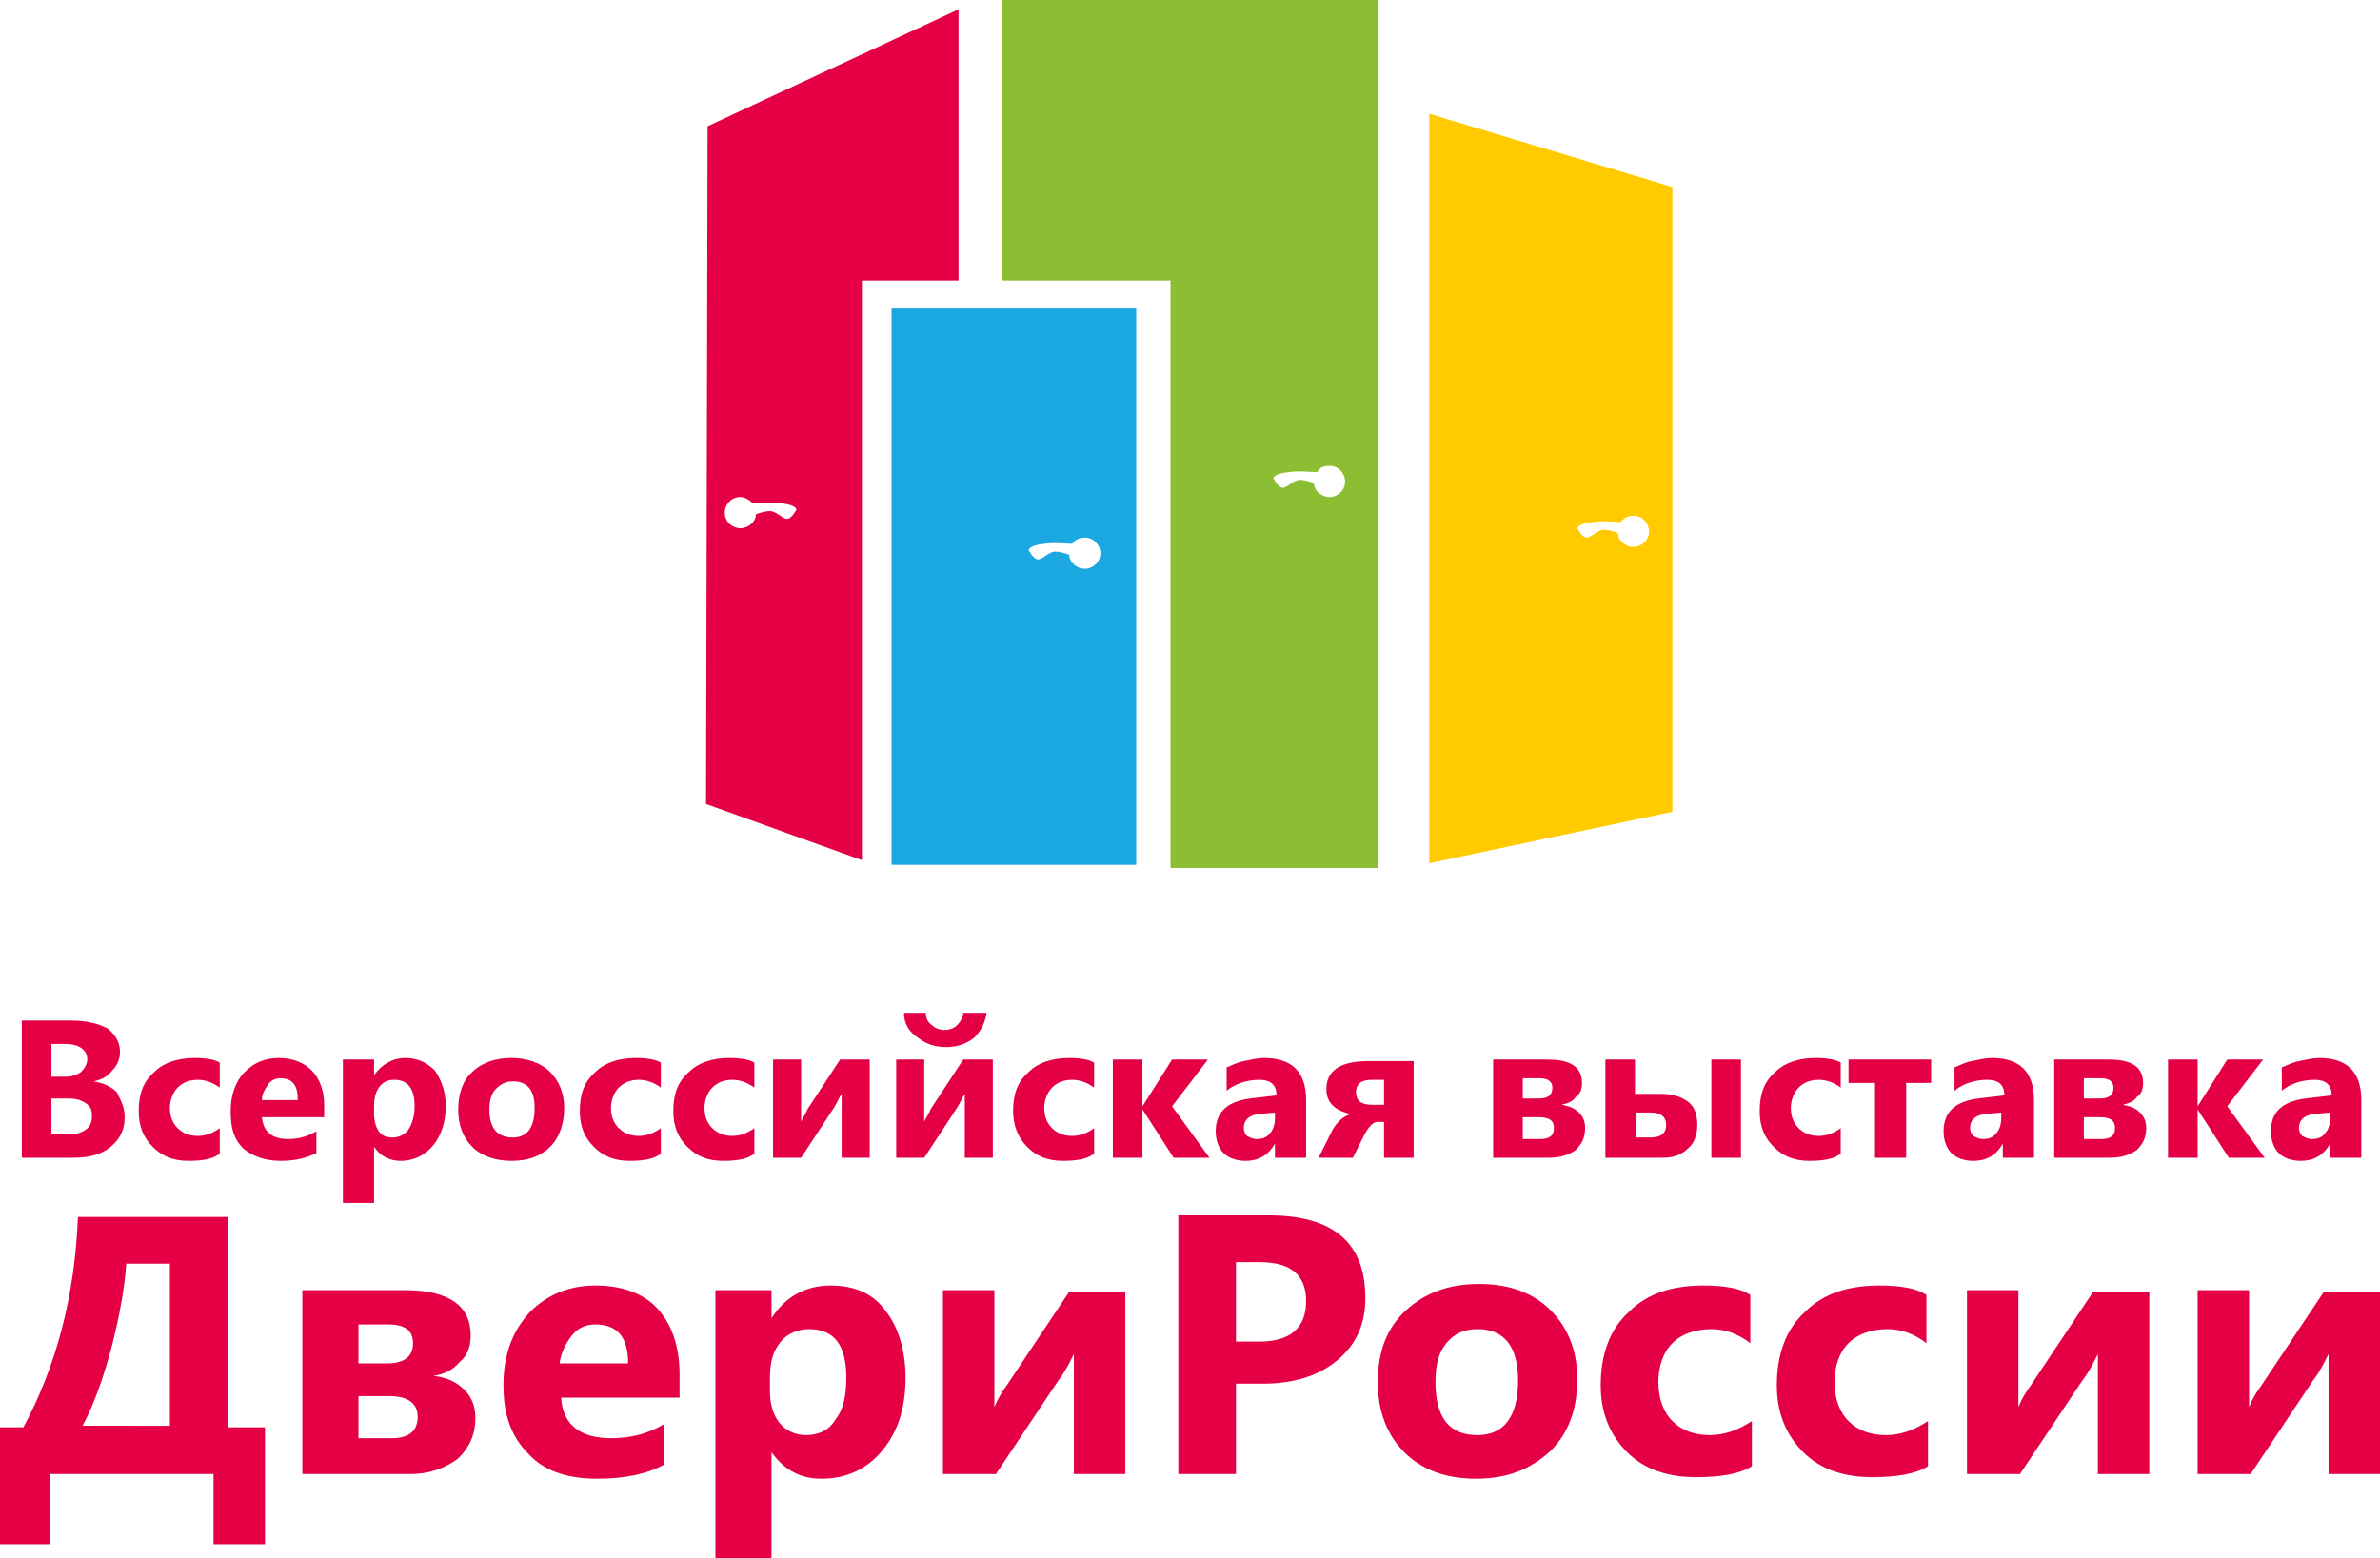
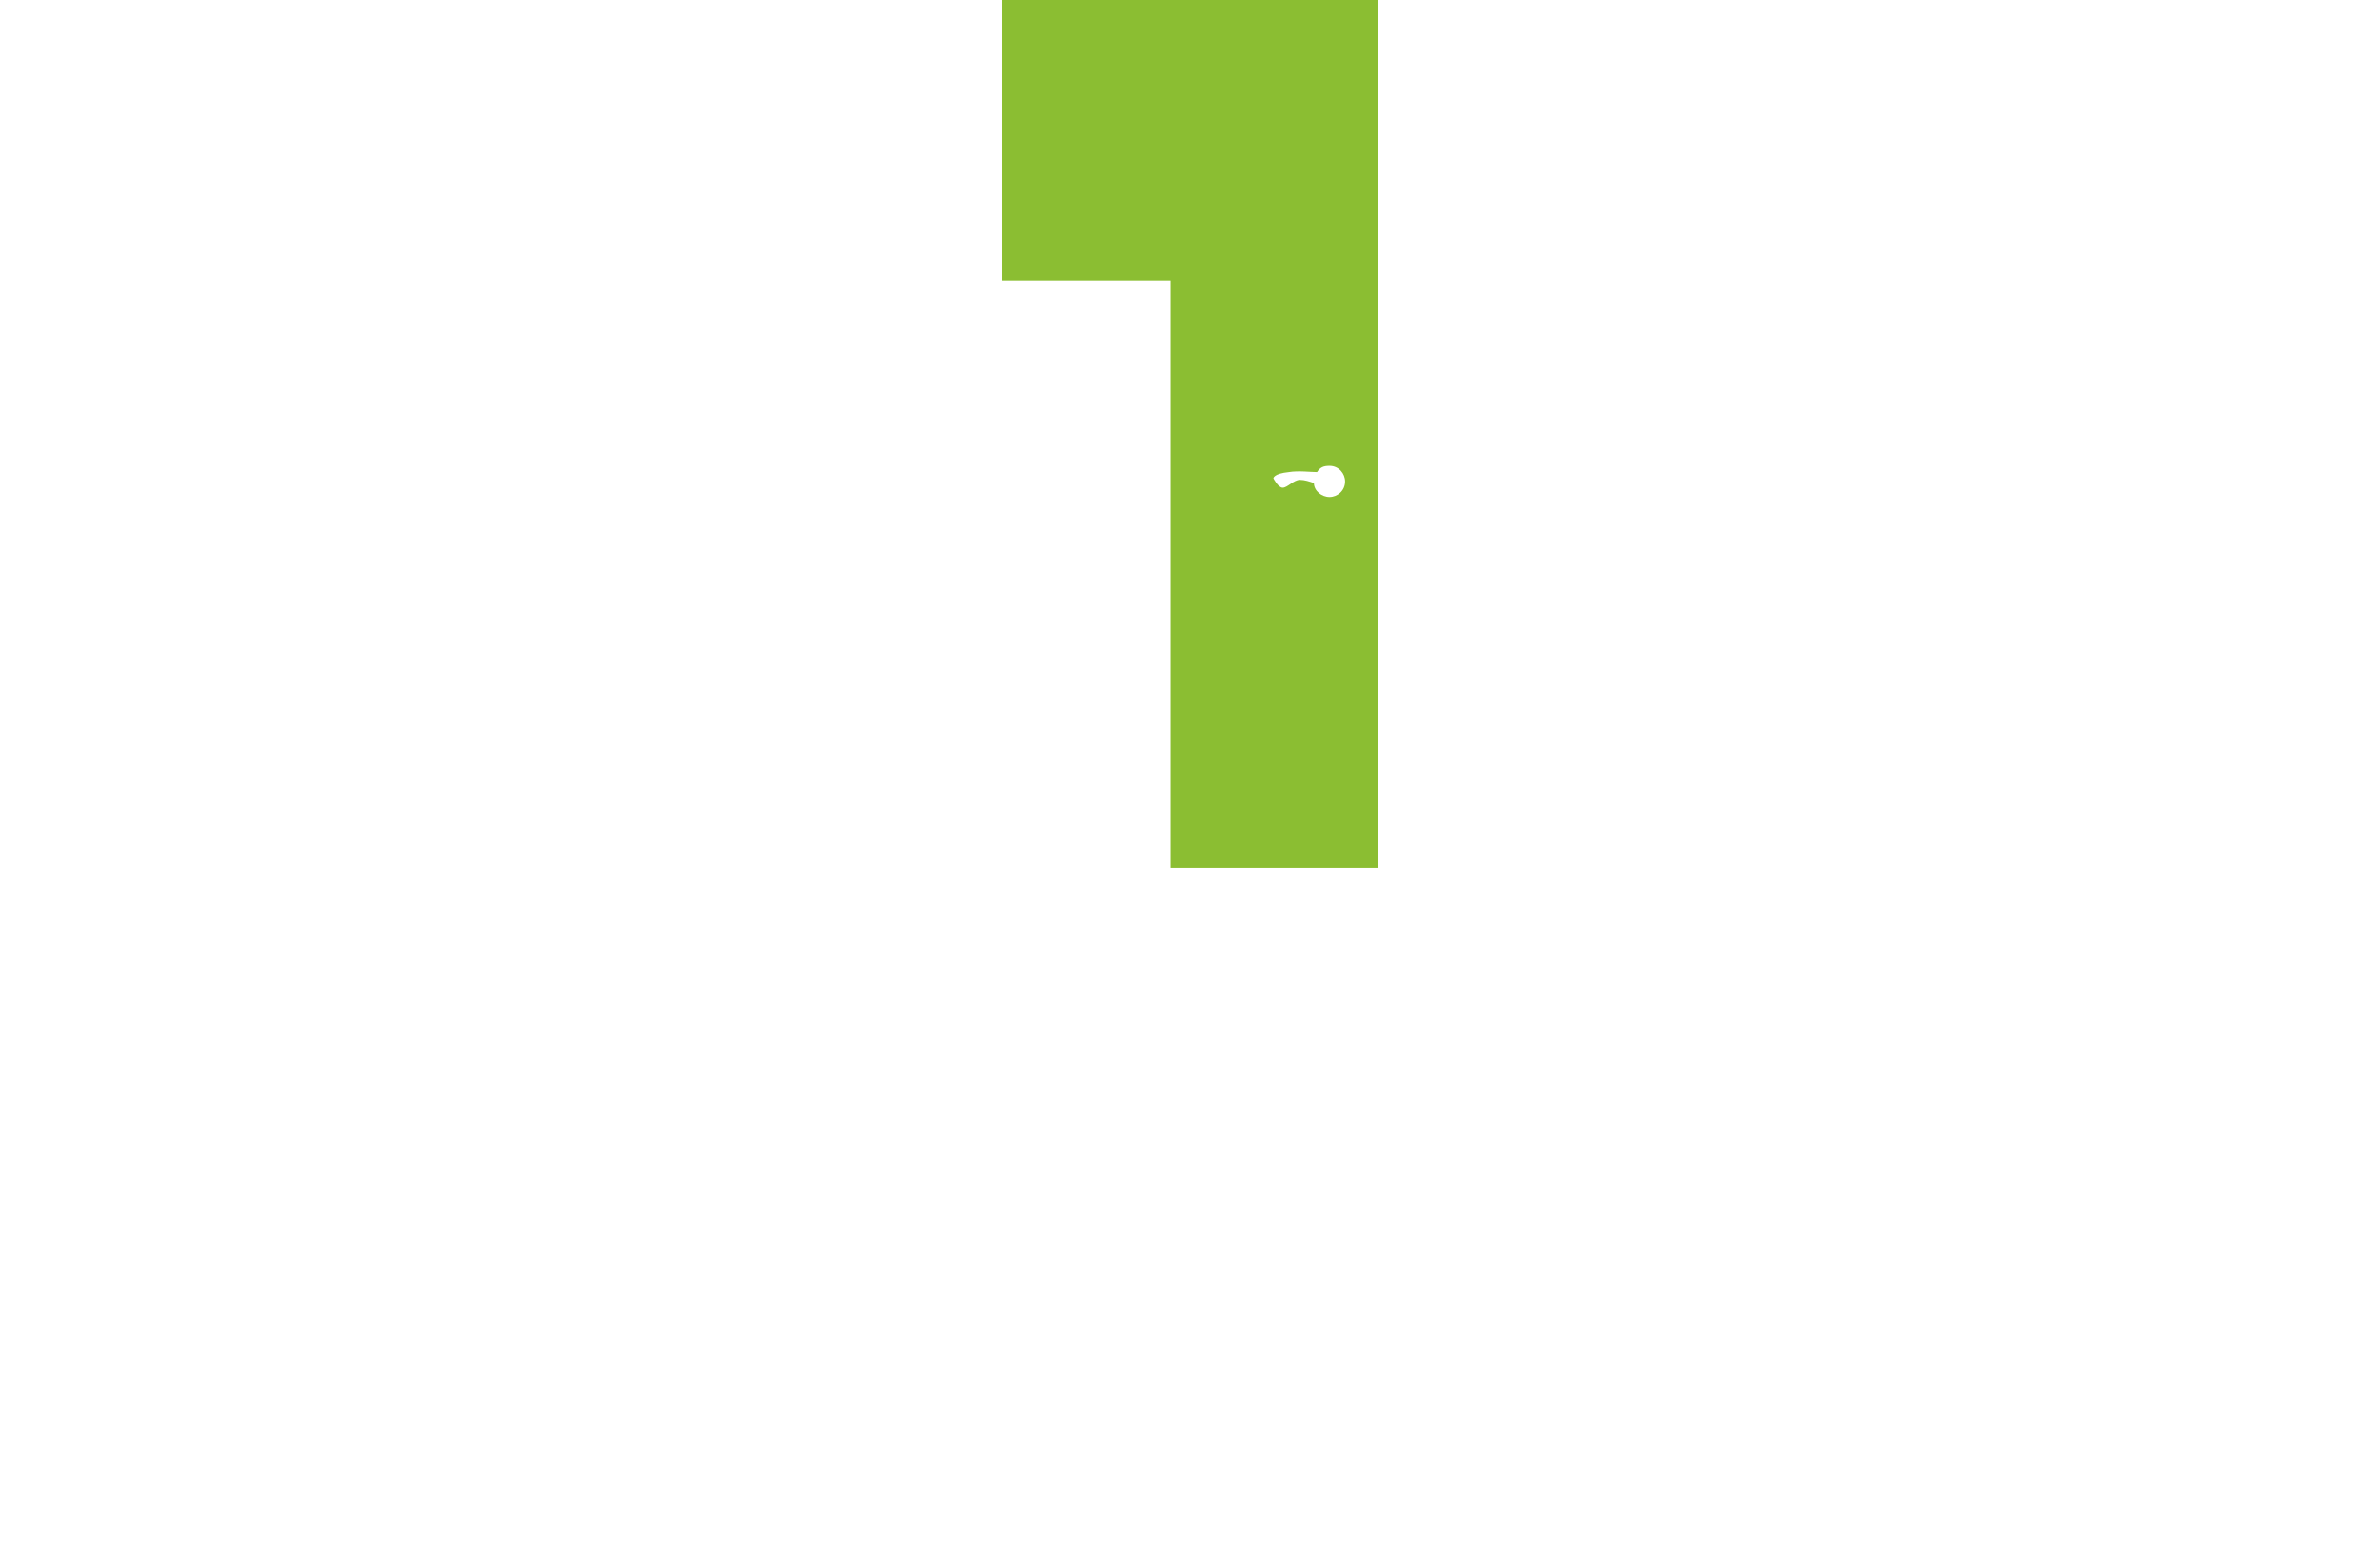
<svg xmlns="http://www.w3.org/2000/svg" version="1.1" x="0px" y="0px" viewBox="0 0 152.7 100" style="enable-background:new 0 0 152.7 100;" xml:space="preserve">
  <style type="text/css"> .st0{fill-rule:evenodd;clip-rule:evenodd;fill:#E50046;} .st1{fill-rule:evenodd;clip-rule:evenodd;fill:#FFCA00;} .st2{fill-rule:evenodd;clip-rule:evenodd;fill:#8BBE32;} .st3{fill-rule:evenodd;clip-rule:evenodd;fill:#1BA8E1;} </style>
  <g id="Слой_1"> </g>
  <g id="Слой_2">
-     <path class="st0" d="M1.4,74.3v-8.8h3.2c1,0,1.7,0.2,2.3,0.5c0.5,0.4,0.8,0.9,0.8,1.5c0,0.5-0.2,0.9-0.5,1.2 c-0.3,0.4-0.7,0.6-1.2,0.7v0c0.6,0.1,1.1,0.3,1.5,0.7C7.8,70.7,8,71.1,8,71.7c0,0.8-0.3,1.4-0.9,1.9c-0.6,0.5-1.4,0.7-2.4,0.7H1.4z M3.3,67v2.1h0.9c0.4,0,0.7-0.1,1-0.3c0.2-0.2,0.4-0.5,0.4-0.8c0-0.6-0.5-1-1.4-1H3.3z M3.3,70.5v2.3h1.1c0.5,0,0.8-0.1,1.1-0.3 c0.3-0.2,0.4-0.5,0.4-0.9c0-0.4-0.1-0.6-0.4-0.8c-0.3-0.2-0.6-0.3-1.1-0.3H3.3z M14,74.1c-0.4,0.3-1.1,0.4-1.9,0.4 c-1,0-1.7-0.3-2.3-0.9c-0.6-0.6-0.9-1.3-0.9-2.3c0-1.1,0.3-1.9,1-2.5c0.6-0.6,1.5-0.9,2.6-0.9c0.7,0,1.3,0.1,1.6,0.3v1.6 c-0.4-0.3-0.9-0.5-1.4-0.5c-0.6,0-1,0.2-1.3,0.5c-0.3,0.3-0.5,0.8-0.5,1.3c0,0.6,0.2,1,0.5,1.3c0.3,0.3,0.7,0.5,1.3,0.5 c0.5,0,1-0.2,1.4-0.5V74.1z M20.9,71.7h-4.1c0.1,0.9,0.6,1.4,1.7,1.4c0.7,0,1.3-0.2,1.8-0.5V74c-0.6,0.3-1.3,0.5-2.3,0.5 c-1,0-1.8-0.3-2.4-0.8c-0.6-0.6-0.8-1.3-0.8-2.4c0-1,0.3-1.9,0.9-2.5c0.6-0.6,1.3-0.9,2.2-0.9c0.9,0,1.6,0.3,2.1,0.8 c0.5,0.5,0.8,1.3,0.8,2.2V71.7z M19.1,70.5c0-0.9-0.4-1.3-1.1-1.3c-0.3,0-0.6,0.1-0.8,0.4c-0.2,0.3-0.4,0.6-0.4,1H19.1z M24,73.6 L24,73.6l0,3.6H22V68H24V69h0c0.5-0.7,1.2-1.1,2-1.1c0.8,0,1.4,0.3,1.9,0.8c0.4,0.6,0.7,1.3,0.7,2.3c0,1-0.3,1.9-0.8,2.5 c-0.5,0.6-1.2,1-2.1,1C25,74.5,24.4,74.2,24,73.6z M24,71v0.5c0,0.4,0.1,0.8,0.3,1.1c0.2,0.3,0.5,0.4,0.9,0.4c0.4,0,0.8-0.2,1-0.5 c0.2-0.3,0.4-0.8,0.4-1.5c0-1.1-0.4-1.7-1.3-1.7c-0.4,0-0.7,0.1-1,0.5C24.1,70.1,24,70.5,24,71z M32.8,74.5c-1,0-1.9-0.3-2.5-0.9 c-0.6-0.6-0.9-1.4-0.9-2.4c0-1,0.3-1.9,0.9-2.4c0.6-0.6,1.5-0.9,2.5-0.9c1,0,1.9,0.3,2.5,0.9c0.6,0.6,0.9,1.4,0.9,2.3 c0,1-0.3,1.9-0.9,2.5C34.7,74.2,33.9,74.5,32.8,74.5z M32.9,69.4c-0.5,0-0.8,0.2-1.1,0.5c-0.3,0.3-0.4,0.8-0.4,1.3 c0,1.2,0.5,1.8,1.5,1.8c0.9,0,1.4-0.6,1.4-1.9C34.3,69.9,33.8,69.4,32.9,69.4z M42.3,74.1c-0.4,0.3-1.1,0.4-1.9,0.4 c-1,0-1.7-0.3-2.3-0.9c-0.6-0.6-0.9-1.3-0.9-2.3c0-1.1,0.3-1.9,1-2.5c0.6-0.6,1.5-0.9,2.6-0.9c0.7,0,1.3,0.1,1.6,0.3v1.6 c-0.4-0.3-0.9-0.5-1.4-0.5c-0.6,0-1,0.2-1.3,0.5c-0.3,0.3-0.5,0.8-0.5,1.3c0,0.6,0.2,1,0.5,1.3c0.3,0.3,0.7,0.5,1.3,0.5 c0.5,0,1-0.2,1.4-0.5V74.1z M48.3,74.1c-0.4,0.3-1.1,0.4-1.9,0.4c-1,0-1.7-0.3-2.3-0.9c-0.6-0.6-0.9-1.3-0.9-2.3 c0-1.1,0.3-1.9,1-2.5c0.6-0.6,1.5-0.9,2.6-0.9c0.7,0,1.3,0.1,1.6,0.3v1.6c-0.4-0.3-0.9-0.5-1.4-0.5c-0.6,0-1,0.2-1.3,0.5 c-0.3,0.3-0.5,0.8-0.5,1.3c0,0.6,0.2,1,0.5,1.3c0.3,0.3,0.7,0.5,1.3,0.5c0.5,0,1-0.2,1.4-0.5V74.1z M55.8,74.3h-1.8v-4.1 c-0.2,0.3-0.3,0.6-0.5,0.9l-2.1,3.2h-1.8V68h1.8v4c0.1-0.3,0.3-0.5,0.4-0.8l2.1-3.2h1.9V74.3z M63.7,74.3h-1.8v-4.1 c-0.2,0.3-0.3,0.6-0.5,0.9l-2.1,3.2h-1.8V68h1.8v4c0.1-0.3,0.3-0.5,0.4-0.8l2.1-3.2h1.9V74.3z M63.3,65c-0.1,0.7-0.4,1.2-0.8,1.6 c-0.5,0.4-1.1,0.6-1.8,0.6c-0.7,0-1.3-0.2-1.8-0.6C58.3,66.2,58,65.7,58,65h1.4c0,0.3,0.1,0.6,0.4,0.8c0.2,0.2,0.5,0.3,0.8,0.3 c0.3,0,0.6-0.1,0.8-0.3c0.2-0.2,0.4-0.5,0.4-0.8H63.3z M70.1,74.1c-0.4,0.3-1.1,0.4-1.9,0.4c-1,0-1.7-0.3-2.3-0.9 C65.3,73,65,72.2,65,71.3c0-1.1,0.3-1.9,1-2.5c0.6-0.6,1.5-0.9,2.6-0.9c0.7,0,1.3,0.1,1.6,0.3v1.6c-0.4-0.3-0.9-0.5-1.4-0.5 c-0.6,0-1,0.2-1.3,0.5c-0.3,0.3-0.5,0.8-0.5,1.3c0,0.6,0.2,1,0.5,1.3c0.3,0.3,0.7,0.5,1.3,0.5c0.5,0,1-0.2,1.4-0.5V74.1z M77.6,74.3h-2.3l-2-3.1h0v3.1h-1.9V68h1.9v3h0l1.9-3h2.3l-2.3,3L77.6,74.3z M83.6,74.3h-1.8v-0.9h0c-0.4,0.7-1,1.1-1.9,1.1 c-0.6,0-1.1-0.2-1.4-0.5c-0.3-0.3-0.5-0.8-0.5-1.4c0-1.2,0.7-1.9,2.2-2.1l1.7-0.2c0-0.7-0.4-1-1.1-1c-0.7,0-1.5,0.2-2.1,0.7v-1.5 c0.3-0.1,0.6-0.3,1.1-0.4c0.5-0.1,0.9-0.2,1.3-0.2c1.8,0,2.7,0.9,2.7,2.7V74.3z M81.8,71.8v-0.4l-1.1,0.1c-0.6,0.1-0.9,0.4-0.9,0.9 c0,0.2,0.1,0.4,0.2,0.5c0.2,0.1,0.4,0.2,0.6,0.2c0.4,0,0.7-0.1,0.9-0.4C81.7,72.5,81.8,72.1,81.8,71.8z M90.7,74.3h-1.9V72h-0.4 c-0.3,0-0.6,0.3-0.9,0.9l-0.7,1.4h-2.2l0.9-1.8c0.3-0.5,0.7-0.9,1.2-1c-1-0.2-1.6-0.7-1.6-1.6c0-1.2,0.9-1.8,2.7-1.8h2.9V74.3z M88.8,70.8v-1.5H88c-0.7,0-1,0.3-1,0.8c0,0.5,0.3,0.8,1,0.8H88.8z M95.8,74.3V68h3.5c1.5,0,2.2,0.5,2.2,1.5c0,0.4-0.1,0.7-0.4,0.9 c-0.2,0.3-0.5,0.4-0.9,0.5c0.5,0.1,0.8,0.2,1.1,0.5c0.3,0.3,0.4,0.6,0.4,1c0,0.6-0.2,1-0.6,1.4c-0.4,0.3-1,0.5-1.7,0.5H95.8z M97.7,69.2v1.3h1c0.6,0,0.9-0.2,0.9-0.7c0-0.4-0.3-0.6-0.8-0.6H97.7z M97.7,71.7v1.4h1.1c0.6,0,0.9-0.2,0.9-0.7 c0-0.5-0.3-0.7-1-0.7H97.7z M111.7,74.3h-1.9V68h1.9V74.3z M103,74.3V68h1.9v2.2h1.7c0.7,0,1.3,0.2,1.7,0.5 c0.4,0.3,0.6,0.8,0.6,1.5c0,0.6-0.2,1.2-0.6,1.5c-0.4,0.4-0.9,0.6-1.6,0.6H103z M105,71.4v1.6h0.9c0.7,0,1-0.3,1-0.8 c0-0.5-0.3-0.8-1-0.8H105z M118,74.1c-0.4,0.3-1.1,0.4-1.9,0.4c-1,0-1.7-0.3-2.3-0.9c-0.6-0.6-0.9-1.3-0.9-2.3c0-1.1,0.3-1.9,1-2.5 c0.6-0.6,1.5-0.9,2.6-0.9c0.7,0,1.3,0.1,1.6,0.3v1.6c-0.4-0.3-0.9-0.5-1.4-0.5c-0.6,0-1,0.2-1.3,0.5c-0.3,0.3-0.5,0.8-0.5,1.3 c0,0.6,0.2,1,0.5,1.3c0.3,0.3,0.7,0.5,1.3,0.5c0.5,0,1-0.2,1.4-0.5V74.1z M124,69.5h-1.7v4.8h-2v-4.8h-1.7V68h5.3V69.5z M130.3,74.3h-1.8v-0.9h0c-0.4,0.7-1,1.1-1.9,1.1c-0.6,0-1.1-0.2-1.4-0.5c-0.3-0.3-0.5-0.8-0.5-1.4c0-1.2,0.7-1.9,2.2-2.1l1.7-0.2 c0-0.7-0.4-1-1.1-1c-0.7,0-1.5,0.2-2.1,0.7v-1.5c0.3-0.1,0.6-0.3,1.1-0.4c0.5-0.1,0.9-0.2,1.3-0.2c1.8,0,2.7,0.9,2.7,2.7V74.3z M128.4,71.8v-0.4l-1.1,0.1c-0.6,0.1-0.9,0.4-0.9,0.9c0,0.2,0.1,0.4,0.2,0.5c0.2,0.1,0.4,0.2,0.6,0.2c0.4,0,0.7-0.1,0.9-0.4 C128.3,72.5,128.4,72.1,128.4,71.8z M131.8,74.3V68h3.5c1.5,0,2.2,0.5,2.2,1.5c0,0.4-0.1,0.7-0.4,0.9c-0.2,0.3-0.5,0.4-0.9,0.5 c0.5,0.1,0.8,0.2,1.1,0.5c0.3,0.3,0.4,0.6,0.4,1c0,0.6-0.2,1-0.6,1.4c-0.4,0.3-1,0.5-1.7,0.5H131.8z M133.7,69.2v1.3h1 c0.6,0,0.9-0.2,0.9-0.7c0-0.4-0.3-0.6-0.8-0.6H133.7z M133.7,71.7v1.4h1.1c0.6,0,0.9-0.2,0.9-0.7c0-0.5-0.3-0.7-1-0.7H133.7z M145.3,74.3H143l-2-3.1h0v3.1h-1.9V68h1.9v3h0l1.9-3h2.3l-2.3,3L145.3,74.3z M151.3,74.3h-1.8v-0.9h0c-0.4,0.7-1,1.1-1.9,1.1 c-0.6,0-1.1-0.2-1.4-0.5c-0.3-0.3-0.5-0.8-0.5-1.4c0-1.2,0.7-1.9,2.2-2.1l1.7-0.2c0-0.7-0.4-1-1.1-1c-0.7,0-1.5,0.2-2.1,0.7v-1.5 c0.3-0.1,0.6-0.3,1.1-0.4c0.5-0.1,0.9-0.2,1.3-0.2c1.8,0,2.7,0.9,2.7,2.7V74.3z M149.5,71.8v-0.4l-1.1,0.1 c-0.6,0.1-0.9,0.4-0.9,0.9c0,0.2,0.1,0.4,0.2,0.5c0.2,0.1,0.4,0.2,0.6,0.2c0.4,0,0.7-0.1,0.9-0.4C149.4,72.5,149.5,72.1,149.5,71.8 z" />
-     <path class="st0" d="M17,99.1h-3.3v-4.5H3.2v4.5H0v-7.5h1.5c2.1-3.9,3.3-8.4,3.5-13.5h9.6v13.5H17V99.1z M10.9,91.5V81.1H8.1 c-0.1,1.5-0.4,3.2-0.9,5.2c-0.5,1.9-1.1,3.7-1.9,5.2H10.9z M19.4,94.6V82.8H26c2.8,0,4.2,1,4.2,2.9c0,0.7-0.2,1.3-0.7,1.7 c-0.4,0.5-1,0.8-1.7,0.9c0.9,0.1,1.5,0.4,2,0.9c0.5,0.5,0.7,1.1,0.7,1.8c0,1.1-0.4,1.9-1.1,2.6c-0.8,0.6-1.8,1-3.1,1H19.4z M23,85 v2.5h1.8c1.1,0,1.7-0.4,1.7-1.3c0-0.8-0.5-1.2-1.6-1.2H23z M23,89.6v2.7h2.1c1.2,0,1.7-0.5,1.7-1.4c0-0.8-0.6-1.3-1.8-1.3H23z M43.7,89.7H36c0.1,1.7,1.2,2.6,3.2,2.6c1.3,0,2.4-0.3,3.4-0.9V94c-1.1,0.6-2.5,0.9-4.3,0.9c-1.9,0-3.4-0.5-4.4-1.6 c-1.1-1.1-1.6-2.5-1.6-4.4c0-2,0.6-3.5,1.7-4.7c1.1-1.1,2.5-1.7,4.2-1.7c1.7,0,3.1,0.5,4,1.5c0.9,1,1.4,2.4,1.4,4.2V89.7z M40.3,87.5c0-1.7-0.7-2.5-2.1-2.5c-0.6,0-1.1,0.2-1.5,0.7c-0.4,0.5-0.7,1.1-0.8,1.8H40.3z M49.5,93.2L49.5,93.2l0,6.8h-3.6V82.8 h3.6v1.8h0c0.9-1.4,2.2-2.1,3.8-2.1c1.5,0,2.7,0.5,3.5,1.6c0.8,1,1.3,2.5,1.3,4.3c0,2-0.5,3.5-1.5,4.7c-1,1.2-2.3,1.8-3.9,1.8 C51.3,94.9,50.3,94.3,49.5,93.2z M49.4,88.4v0.9c0,0.8,0.2,1.5,0.6,2c0.4,0.5,1,0.8,1.7,0.8c0.8,0,1.5-0.3,1.9-1 c0.5-0.6,0.7-1.5,0.7-2.7c0-2.1-0.8-3.1-2.4-3.1c-0.7,0-1.4,0.3-1.8,0.8C49.6,86.7,49.4,87.4,49.4,88.4z M72.2,94.6h-3.3v-7.7 c-0.3,0.6-0.6,1.2-1,1.7l-4,6h-3.4V82.8h3.3v7.5c0.2-0.5,0.5-1,0.8-1.4l4-6h3.6V94.6z M79.3,88.9v5.7h-3.7V78h5.8 c4.2,0,6.2,1.8,6.2,5.3c0,1.7-0.6,3-1.8,4c-1.2,1-2.8,1.5-4.8,1.5H79.3z M79.3,80.9v5.2h1.5c2,0,3-0.9,3-2.6c0-1.7-1-2.5-3-2.5 H79.3z M94.7,94.9c-2,0-3.5-0.6-4.6-1.7c-1.1-1.1-1.7-2.6-1.7-4.5c0-2,0.6-3.5,1.8-4.6c1.2-1.1,2.7-1.7,4.7-1.7 c2,0,3.5,0.6,4.6,1.7c1.1,1.1,1.7,2.6,1.7,4.4c0,2-0.6,3.5-1.7,4.6C98.2,94.3,96.7,94.9,94.7,94.9z M94.8,85.3 c-0.9,0-1.5,0.3-2,0.9c-0.5,0.6-0.7,1.4-0.7,2.5c0,2.3,0.9,3.4,2.7,3.4c1.7,0,2.6-1.2,2.6-3.5C97.4,86.4,96.5,85.3,94.8,85.3z M112.4,94.1c-0.8,0.5-2,0.7-3.6,0.7c-1.8,0-3.3-0.5-4.4-1.6c-1.1-1.1-1.7-2.5-1.7-4.3c0-2,0.6-3.6,1.8-4.7 c1.2-1.2,2.8-1.7,4.8-1.7c1.4,0,2.4,0.2,3,0.6v3.1c-0.8-0.6-1.6-0.9-2.5-0.9c-1,0-1.9,0.3-2.5,0.9c-0.6,0.6-0.9,1.5-0.9,2.5 c0,1,0.3,1.9,0.9,2.5c0.6,0.6,1.4,0.9,2.4,0.9c0.9,0,1.8-0.3,2.7-0.9V94.1z M123.7,94.1c-0.8,0.5-2,0.7-3.6,0.7 c-1.8,0-3.3-0.5-4.4-1.6c-1.1-1.1-1.7-2.5-1.7-4.3c0-2,0.6-3.6,1.8-4.7c1.2-1.2,2.8-1.7,4.8-1.7c1.4,0,2.4,0.2,3,0.6v3.1 c-0.8-0.6-1.6-0.9-2.5-0.9c-1,0-1.9,0.3-2.5,0.9c-0.6,0.6-0.9,1.5-0.9,2.5c0,1,0.3,1.9,0.9,2.5c0.6,0.6,1.4,0.9,2.4,0.9 c0.9,0,1.8-0.3,2.7-0.9V94.1z M137.9,94.6h-3.3v-7.7c-0.3,0.6-0.6,1.2-1,1.7l-4,6h-3.4V82.8h3.3v7.5c0.2-0.5,0.5-1,0.8-1.4l4-6h3.6 V94.6z M152.7,94.6h-3.3v-7.7c-0.3,0.6-0.6,1.2-1,1.7l-4,6h-3.4V82.8h3.3v7.5c0.2-0.5,0.5-1,0.8-1.4l4-6h3.6V94.6z" />
-     <path class="st1" d="M104.8,33.1c0.6,0,1,0.5,1,1c0,0.6-0.5,1-1,1c-0.5,0-1-0.4-1-0.9c-0.3-0.1-0.6-0.2-0.9-0.2 c-0.4,0-0.8,0.5-1.1,0.5c-0.3,0-0.6-0.6-0.6-0.6s0-0.3,1-0.4c0.6-0.1,1.4,0,1.8,0C104.2,33.2,104.5,33.1,104.8,33.1 M107.3,12 L91.7,7.3v48.1l15.6-3.3V12z" />
    <path class="st2" d="M85.3,29.9c0.6,0,1,0.5,1,1c0,0.6-0.5,1-1,1c-0.5,0-1-0.4-1-0.9c-0.3-0.1-0.6-0.2-0.9-0.2 c-0.4,0-0.8,0.5-1.1,0.5c-0.3,0-0.6-0.6-0.6-0.6s0-0.3,1-0.4c0.6-0.1,1.4,0,1.8,0C84.7,30,84.9,29.9,85.3,29.9 M64.3,0h24.1v55.7 H75.1V18H64.3V0z" />
-     <path class="st3" d="M69.6,34.5c0.6,0,1,0.5,1,1c0,0.6-0.5,1-1,1c-0.5,0-1-0.4-1-0.9c-0.3-0.1-0.6-0.2-0.9-0.2 c-0.4,0-0.8,0.5-1.1,0.5c-0.3,0-0.6-0.6-0.6-0.6s0-0.3,1-0.4c0.6-0.1,1.4,0,1.8,0C69,34.6,69.3,34.5,69.6,34.5 M57.2,19.8h15.7 v35.7H57.2V19.8z" />
-     <path class="st0" d="M47.5,31.9c-0.6,0-1,0.5-1,1c0,0.6,0.5,1,1,1c0.5,0,1-0.4,1-0.9c0.3-0.1,0.6-0.2,0.9-0.2 c0.4,0,0.8,0.5,1.1,0.5c0.3,0,0.6-0.6,0.6-0.6s0-0.3-1-0.4c-0.6-0.1-1.4,0-1.8,0C48.1,32.1,47.8,31.9,47.5,31.9 M45.4,8.1l16.1-7.5 V18h-6.2v37.2l-10-3.6L45.4,8.1z" />
    <g> </g>
    <g> </g>
    <g> </g>
    <g> </g>
    <g> </g>
    <g> </g>
  </g>
</svg>